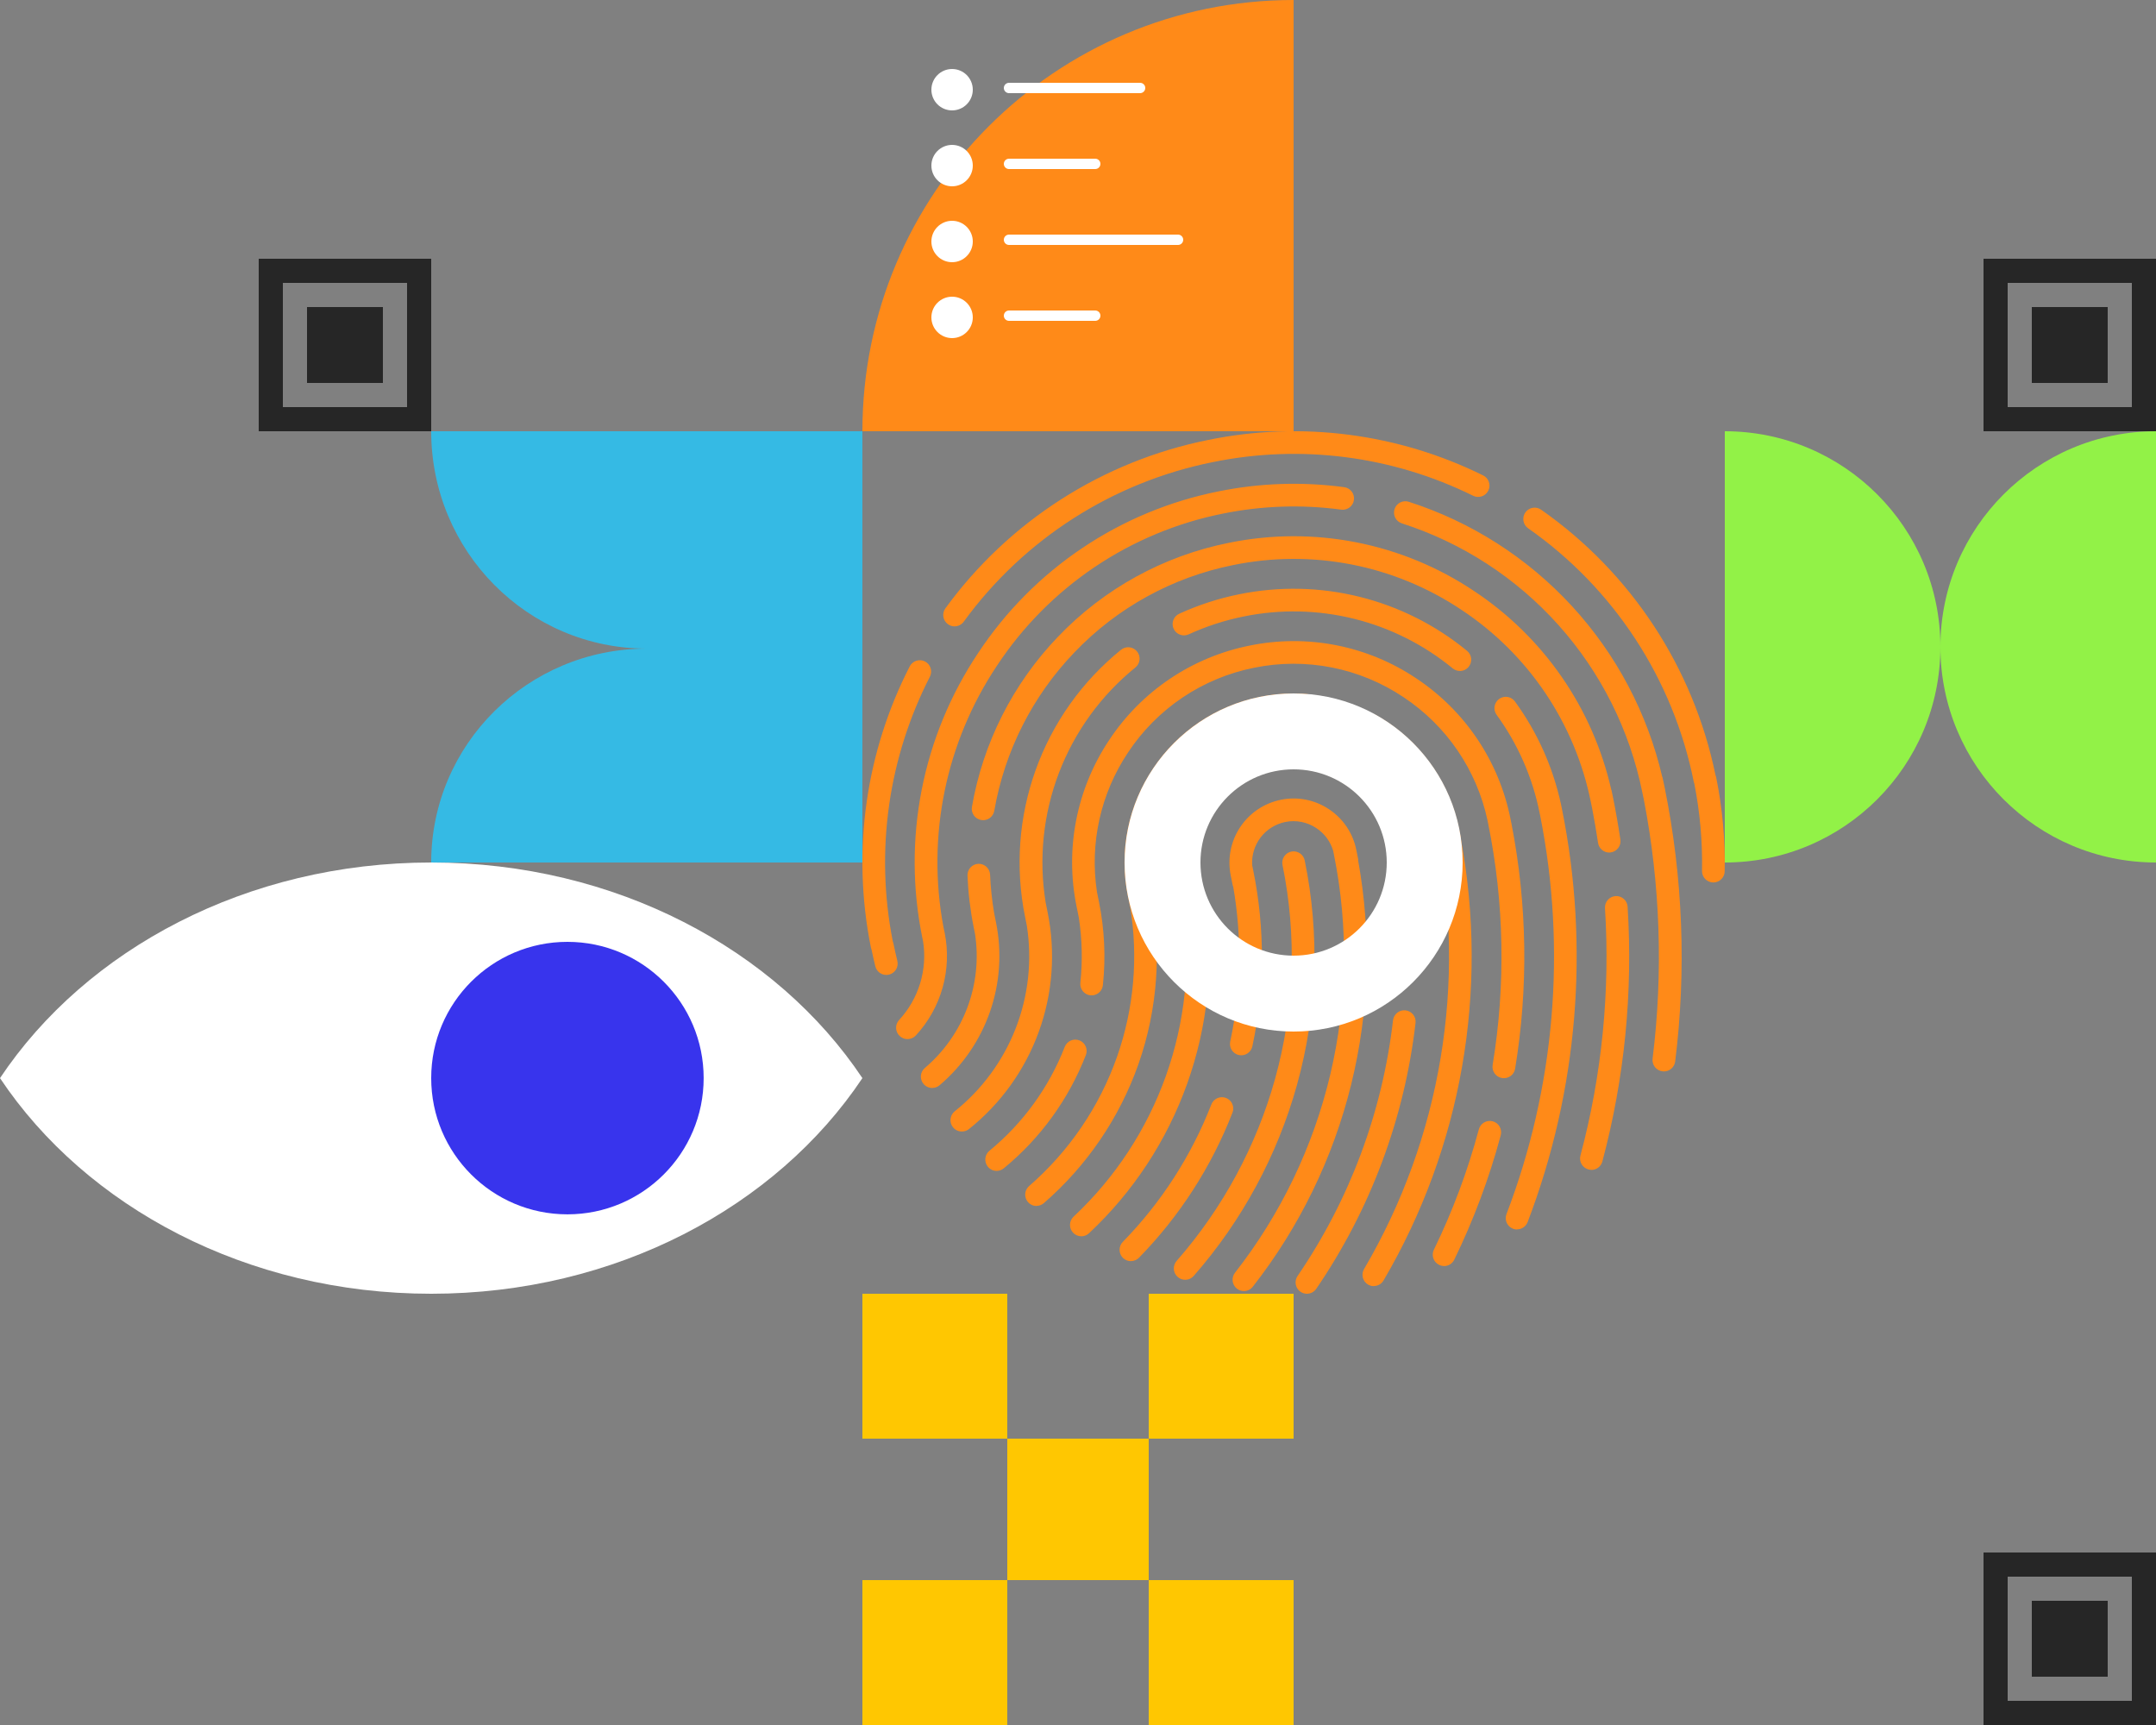
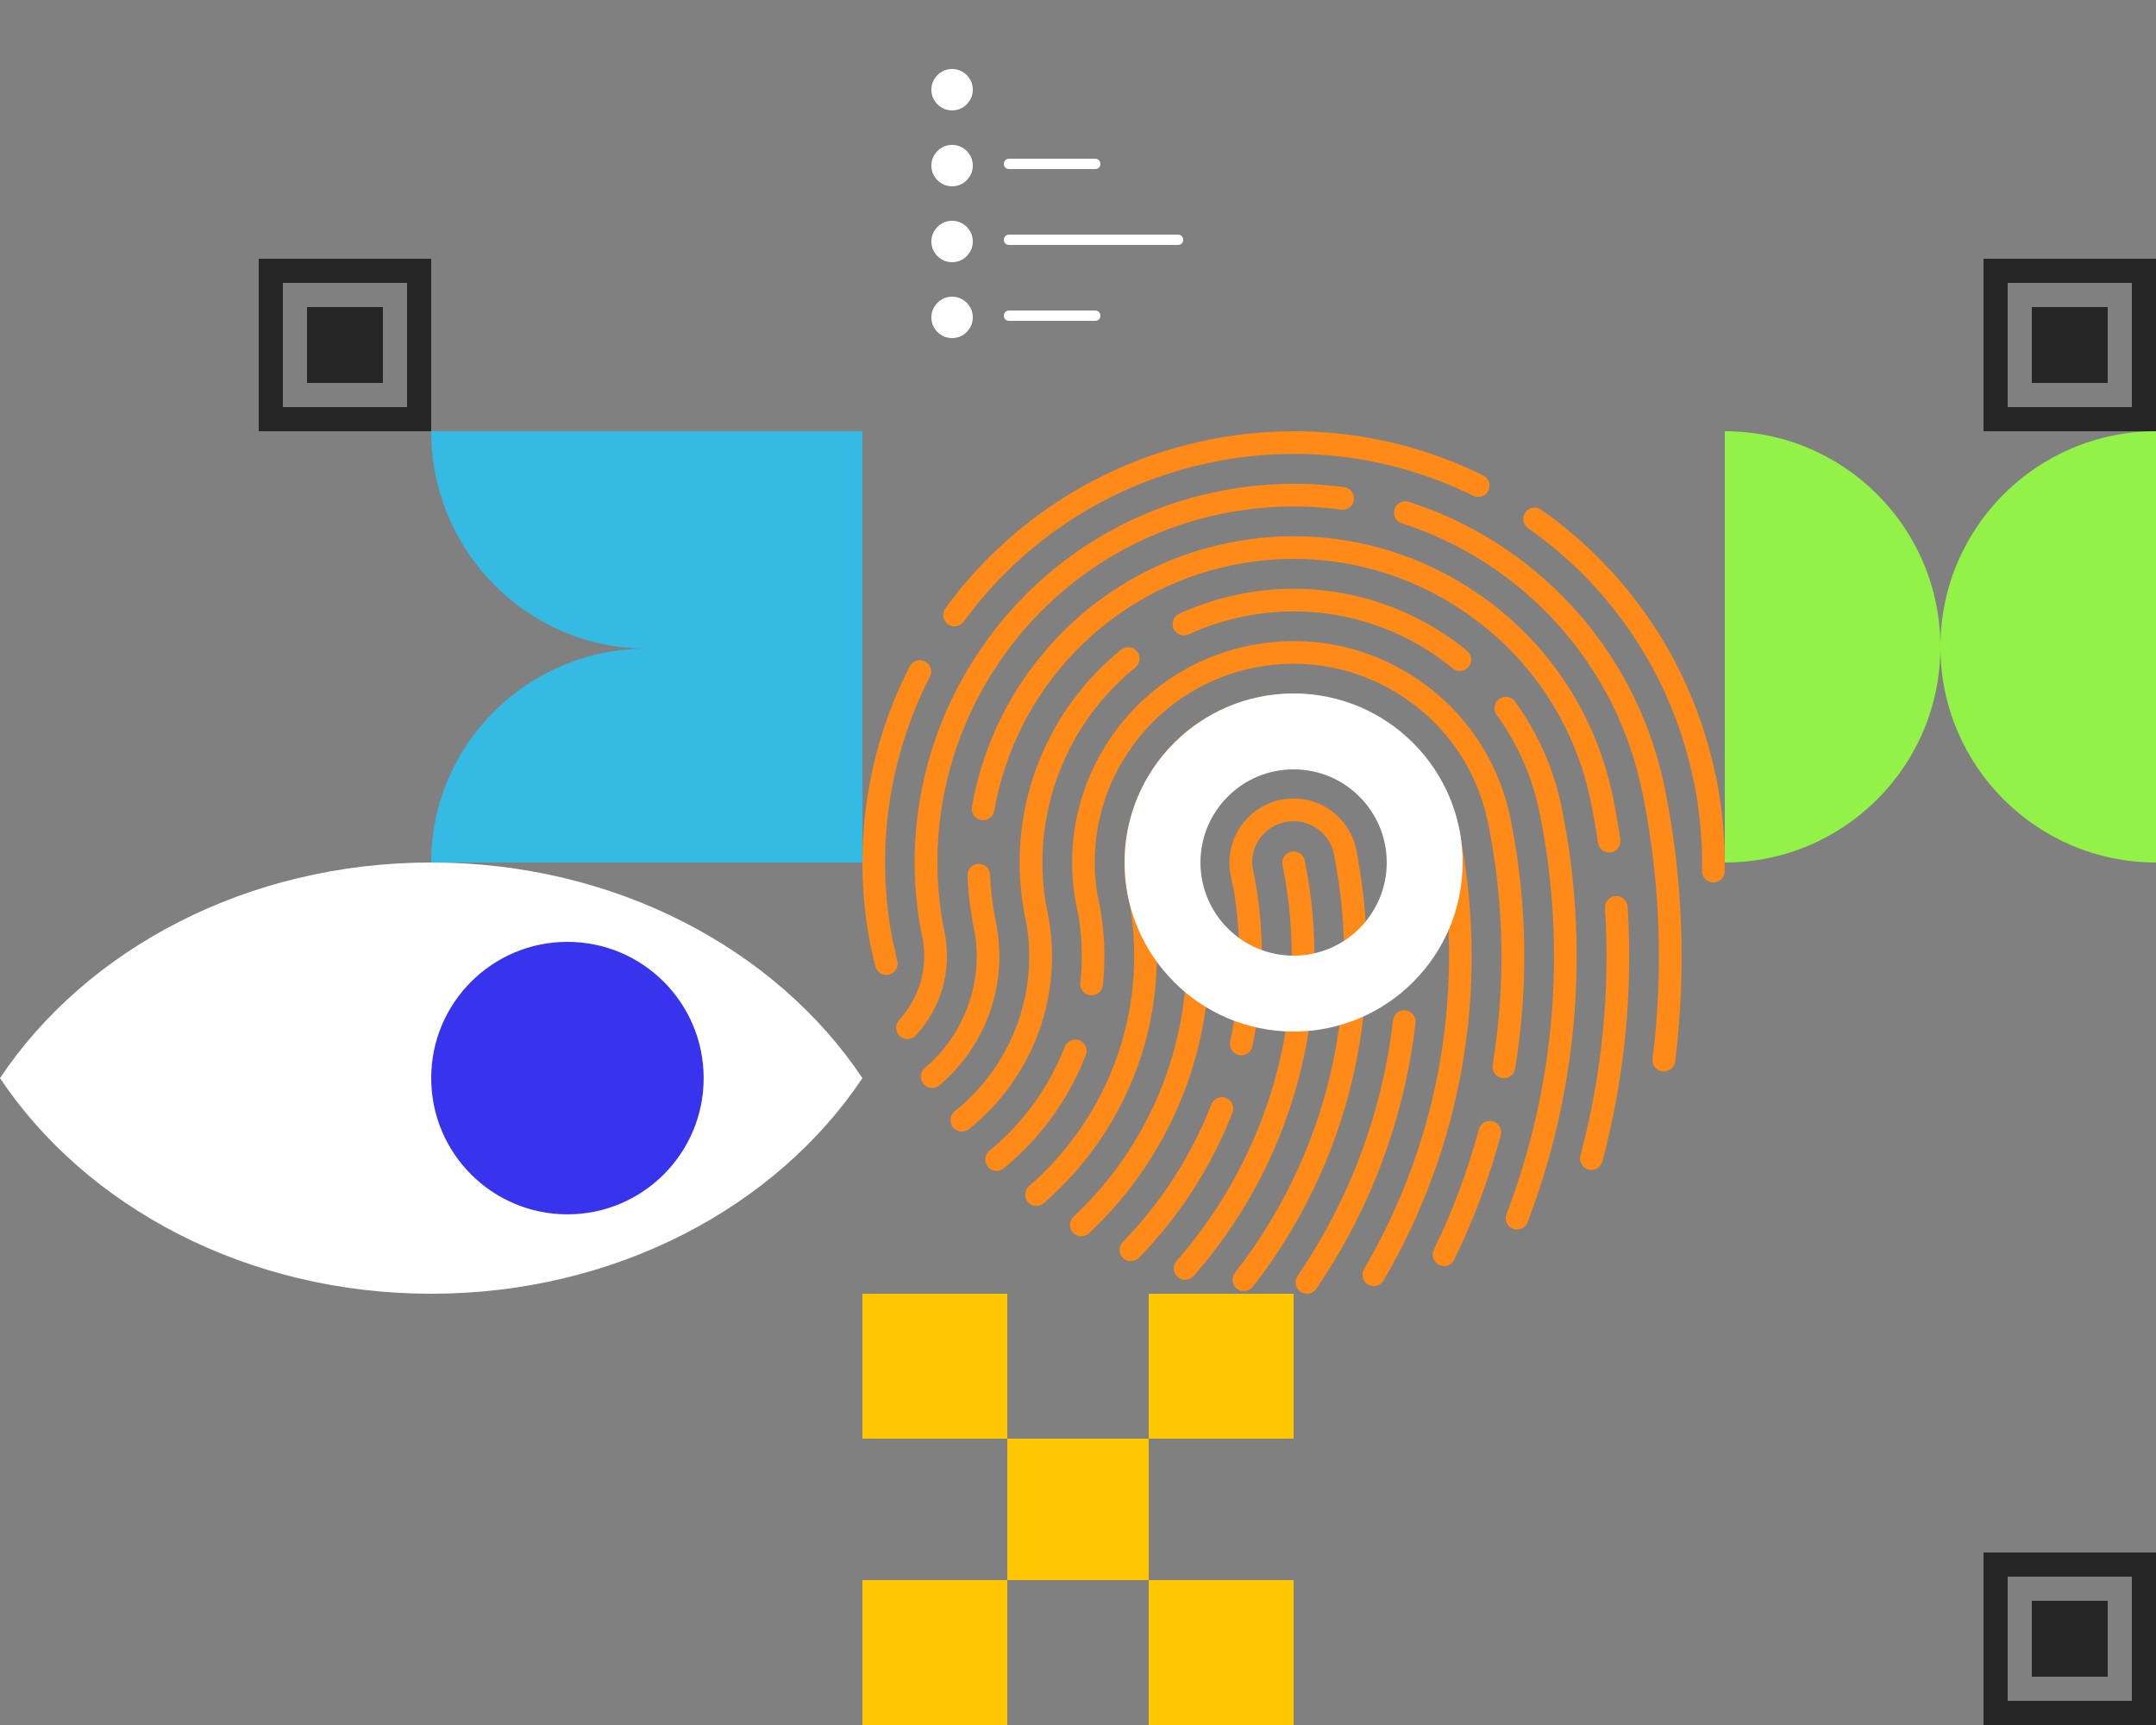
<svg xmlns="http://www.w3.org/2000/svg" id="eqxnRYbwt9F1" viewBox="0 0 625 500" shape-rendering="geometricPrecision" text-rendering="geometricPrecision">
  <rect x="0" y="0" width="625" height="500" fill="#808080" stroke="none" />
  <style>#eqxnRYbwt9F3_tr {animation: eqxnRYbwt9F3_tr__tr 9000ms linear infinite normal forwards}@keyframes eqxnRYbwt9F3_tr__tr { 0% {transform: translate(374.997px,249.997px) rotate(0deg)} 100% {transform: translate(374.997px,249.997px) rotate(360deg)}} #eqxnRYbwt9F10_ts {animation: eqxnRYbwt9F10_ts__ts 9000ms linear infinite normal forwards}@keyframes eqxnRYbwt9F10_ts__ts { 0% {transform: translate(125px,312.5px) scale(1,1)} 57.778% {transform: translate(125px,312.5px) scale(1,1);animation-timing-function: cubic-bezier(0.42,0,0.58,1)} 60% {transform: translate(125px,312.5px) scale(1,0.091);animation-timing-function: cubic-bezier(0.42,0,0.58,1)} 62.222% {transform: translate(125px,312.5px) scale(1,1)} 100% {transform: translate(125px,312.5px) scale(1,1)}} #eqxnRYbwt9F11_to {animation: eqxnRYbwt9F11_to__to 9000ms linear infinite normal forwards}@keyframes eqxnRYbwt9F11_to__to { 0% {transform: translate(164.5px,312.5px)} 14.444% {transform: translate(164.5px,312.5px);animation-timing-function: cubic-bezier(0.42,0,0.58,1)} 21.111% {transform: translate(85.5px,312.5px)} 46.667% {transform: translate(85.5px,312.5px);animation-timing-function: cubic-bezier(0.42,0,0.58,1)} 53.333% {transform: translate(164.5px,312.5px)} 100% {transform: translate(164.5px,312.5px)}} #eqxnRYbwt9F14_to {animation: eqxnRYbwt9F14_to__to 9000ms linear infinite normal forwards}@keyframes eqxnRYbwt9F14_to__to { 0% {transform: translate(305.75px,59px)} 68.889% {transform: translate(305.75px,59px);animation-timing-function: cubic-bezier(0.42,0,0.58,1)} 73.333% {transform: translate(305.75px,37px)} 100% {transform: translate(305.75px,37px)}} #eqxnRYbwt9F15 {animation: eqxnRYbwt9F15_c_o 9000ms linear infinite normal forwards}@keyframes eqxnRYbwt9F15_c_o { 0% {opacity: 1} 68.889% {opacity: 1} 73.333% {opacity: 0} 100% {opacity: 0}} #eqxnRYbwt9F19 {animation: eqxnRYbwt9F19_c_o 9000ms linear infinite normal forwards}@keyframes eqxnRYbwt9F19_c_o { 0% {opacity: 0} 68.889% {opacity: 0} 73.333% {opacity: 1} 100% {opacity: 1}} #eqxnRYbwt9F20 {animation-name: eqxnRYbwt9F20__m, eqxnRYbwt9F20_c_o;animation-duration: 9000ms;animation-fill-mode: forwards;animation-timing-function: linear;animation-direction: normal;animation-iteration-count: infinite;}@keyframes eqxnRYbwt9F20__m { 0% {d: path('M292.5,24.5L330.5,24.5')} 68.889% {d: path('M292.5,24.5L330.5,24.5')} 73.333% {d: path('M292.5,24.5L312.5,24.5')} 100% {d: path('M292.5,24.5L312.5,24.5')}}@keyframes eqxnRYbwt9F20_c_o { 0% {opacity: 1} 68.889% {opacity: 1} 73.333% {opacity: 0} 100% {opacity: 0}} #eqxnRYbwt9F21 {animation: eqxnRYbwt9F21__m 9000ms linear infinite normal forwards}@keyframes eqxnRYbwt9F21__m { 0% {d: path('M292.5,47.5L317.5,47.5')} 68.889% {d: path('M292.5,47.5L317.5,47.5')} 73.333% {d: path('M292.5,47.5L330.5,47.5')} 100% {d: path('M292.5,47.5L330.5,47.5')}} #eqxnRYbwt9F22 {animation: eqxnRYbwt9F22__m 9000ms linear infinite normal forwards}@keyframes eqxnRYbwt9F22__m { 0% {d: path('M292.5,69.5L341.5,69.5')} 68.889% {d: path('M292.5,69.5L341.5,69.5')} 73.333% {d: path('M292.5,69.5L317.5,69.5')} 100% {d: path('M292.5,69.5L317.5,69.5')}} #eqxnRYbwt9F23 {animation: eqxnRYbwt9F23__m 9000ms linear infinite normal forwards}@keyframes eqxnRYbwt9F23__m { 0% {d: path('M292.5,91.5L317.5,91.5')} 68.889% {d: path('M292.5,91.5L317.5,91.5')} 73.333% {d: path('M292.5,91.5L341.5,91.5')} 100% {d: path('M292.5,91.5L341.5,91.5')}} #eqxnRYbwt9F24 {animation-name: eqxnRYbwt9F24__m, eqxnRYbwt9F24_c_o;animation-duration: 9000ms;animation-fill-mode: forwards;animation-timing-function: linear;animation-direction: normal;animation-iteration-count: infinite;}@keyframes eqxnRYbwt9F24__m { 0% {d: path('M292.5,69.5L341.5,69.5')} 68.889% {d: path('M292.5,69.5L341.5,69.5')} 73.333% {d: path('M292.5,69.5L317.5,69.5')} 100% {d: path('M292.5,69.5L317.5,69.5')}}@keyframes eqxnRYbwt9F24_c_o { 0% {opacity: 0} 68.889% {opacity: 0} 73.333% {opacity: 1} 100% {opacity: 1}} #eqxnRYbwt9F35_to {animation: eqxnRYbwt9F35_to__to 9000ms linear infinite normal forwards}@keyframes eqxnRYbwt9F35_to__to { 0% {transform: translate(375px,250px)} 24.444% {transform: translate(375px,250px);animation-timing-function: cubic-bezier(0.42,0,0.58,1)} 31.111% {transform: translate(252px,250px)} 100% {transform: translate(252px,250px)}} #eqxnRYbwt9F35_ts {animation: eqxnRYbwt9F35_ts__ts 9000ms linear infinite normal forwards}@keyframes eqxnRYbwt9F35_ts__ts { 0% {transform: scale(1,1)} 24.444% {transform: scale(1,1);animation-timing-function: cubic-bezier(0.42,0,0.58,1)} 31.111% {transform: scale(0.5,0.5)} 100% {transform: scale(0.5,0.5)}} #eqxnRYbwt9F35 {animation: eqxnRYbwt9F35_c_o 9000ms linear infinite normal forwards}@keyframes eqxnRYbwt9F35_c_o { 0% {opacity: 1} 24.444% {opacity: 1;animation-timing-function: cubic-bezier(0.42,0,0.58,1)} 31.111% {opacity: 0} 100% {opacity: 0}} #eqxnRYbwt9F36_to {animation: eqxnRYbwt9F36_to__to 9000ms linear infinite normal forwards}@keyframes eqxnRYbwt9F36_to__to { 0% {transform: translate(499.991px,250px)} 24.444% {transform: translate(499.991px,250px);animation-timing-function: cubic-bezier(0.42,0,0.58,1)} 31.111% {transform: translate(375px,250px)} 100% {transform: translate(375px,250px)}} #eqxnRYbwt9F36_ts {animation: eqxnRYbwt9F36_ts__ts 9000ms linear infinite normal forwards}@keyframes eqxnRYbwt9F36_ts__ts { 0% {transform: scale(0.5,0.5)} 24.444% {transform: scale(0.5,0.5);animation-timing-function: cubic-bezier(0.42,0,0.58,1)} 31.111% {transform: scale(1,1)} 100% {transform: scale(1,1)}} #eqxnRYbwt9F36 {animation: eqxnRYbwt9F36_c_o 9000ms linear infinite normal forwards}@keyframes eqxnRYbwt9F36_c_o { 0% {opacity: 0} 24.444% {opacity: 0;animation-timing-function: cubic-bezier(0.42,0,0.58,1)} 31.111% {opacity: 1} 100% {opacity: 1}}</style>
  <g>
    <g id="eqxnRYbwt9F3_tr" transform="translate(374.997,249.997) rotate(0)">
      <g transform="translate(-374.997,-249.997)">
        <path d="M378.856,375c-.661.002-1.307-.198-1.852-.572-.719-.492-1.213-1.25-1.374-2.106-.162-.857.024-1.742.515-2.462c15.102-22.091,24.601-47.525,27.676-74.108.048-.428.18-.844.389-1.221.208-.378.489-.711.827-.98.337-.268.724-.468,1.139-.587s.849-.155,1.277-.106c.866.099,1.658.538,2.2,1.22.543.681.793,1.551.695,2.417-3.196,27.647-13.074,54.1-28.781,77.074-.301.441-.705.803-1.178,1.052-.472.25-.999.38-1.533.379v0Zm-18.264-.778c-.733.002-1.445-.242-2.022-.693-.34-.267-.625-.597-.837-.973-.213-.376-.349-.79-.401-1.219-.053-.429-.02-.863.096-1.28.116-.416.312-.805.578-1.145c13.251-16.936,22.677-36.542,27.628-57.469c4.951-20.926,5.311-42.677,1.055-63.755l-.22-1.101c-.799-2.685-2.519-5.002-4.857-6.544-1.309-.881-2.779-1.492-4.325-1.799-1.547-.307-3.139-.304-4.685.009-2.843.577-5.383,2.162-7.15,4.464s-2.641,5.165-2.463,8.062l.327,1.605c3.419,16.799,3.327,34.122-.268,50.883-.089.424-.261.825-.505,1.182s-.556.662-.919.898c-.362.236-.767.398-1.192.477-.425.08-.862.074-1.285-.016-.422-.09-.822-.263-1.177-.508-.355-.244-.659-.557-.893-.919-.234-.363-.395-.767-.472-1.192-.078-.424-.072-.86.019-1.281c3.179-14.818,3.466-30.11.846-45.037h-.068l-.639-3.163c-.968-4.829.019-9.846,2.744-13.949s6.967-6.958,11.794-7.938c2.39-.491,4.853-.502,7.248-.032c2.394.469,4.671,1.409,6.699,2.765c2.037,1.346,3.786,3.083,5.147,5.109c1.362,2.026,2.308,4.302,2.784,6.696l.577,2.867-.076.027c3.941,21.605,3.26,43.8-1.998,65.123-5.259,21.322-14.975,41.289-28.509,58.584-.307.394-.7.713-1.149.932-.449.218-.942.331-1.441.33h.009Zm37.656-1.427c-.582.003-1.154-.152-1.656-.447-.372-.219-.698-.509-.958-.853-.261-.344-.451-.737-.56-1.155s-.134-.853-.075-1.281c.06-.427.203-.839.421-1.211c22.317-38.03,29.825-82.953,21.087-126.173l-.286-1.422c-1.358-5.726-3.893-11.107-7.444-15.801-3.551-4.693-8.041-8.595-13.182-11.459-.761-.425-1.322-1.136-1.559-1.974-.238-.839-.132-1.738.293-2.499.21-.378.492-.71.831-.978.338-.269.726-.468,1.142-.586.415-.118.85-.153,1.279-.102.429.05.844.185,1.221.396c6.178,3.445,11.536,8.188,15.706,13.903c4.17,5.714,7.053,12.264,8.45,19.198l.563,2.792h-.044c8.192,43.971.237,89.422-22.402,127.997-.291.495-.706.905-1.204,1.19-.499.285-1.063.434-1.637.434l.014.031Zm-54.69-1.852c-.798.001-1.568-.29-2.165-.819-.655-.575-1.054-1.387-1.11-2.257-.057-.87.235-1.726.81-2.381c13.351-15.232,23.105-33.272,28.539-52.785c5.618-20.204,6.354-41.454,2.147-61.999-.171-.853.003-1.74.484-2.465.482-.725,1.231-1.23,2.084-1.404.423-.085.859-.087,1.283-.004s.827.249,1.187.488c.359.239.669.546.909.904.241.359.409.761.495,1.184c4.419,21.554,3.652,43.85-2.237,65.05-5.7,20.471-15.932,39.398-29.939,55.379-.308.351-.688.633-1.114.826s-.888.292-1.355.292l-.018-.009Zm75.056-3.981c-.498,0-.989-.115-1.436-.336-.782-.382-1.381-1.06-1.664-1.883-.284-.824-.229-1.726.152-2.509c5.449-11.188,9.814-22.872,13.035-34.892.227-.841.778-1.559,1.532-1.995.755-.436,1.652-.555,2.494-.331.842.227,1.559.778,1.994,1.533s.553,1.651.328,2.493c-3.33,12.43-7.844,24.512-13.478,36.081-.269.556-.689,1.025-1.212,1.352-.523.328-1.128.501-1.745.5v-.013Zm-90.78-1.409c-.858.002-1.682-.334-2.294-.935-.624-.61-.979-1.441-.989-2.313-.01-.871.326-1.711.935-2.335c11.159-11.418,19.893-24.975,25.676-39.856.318-.811.944-1.463,1.742-1.813.797-.35,1.701-.369,2.512-.053.812.317,1.465.943,1.815,1.74.351.798.371,1.702.055,2.514-6.107,15.699-15.325,30.002-27.099,42.049-.306.313-.672.562-1.076.732s-.838.257-1.277.256v.014Zm-14.368-7.211c-.45,0-.895-.092-1.308-.27-.413-.179-.786-.44-1.094-.768-.594-.637-.912-1.485-.882-2.356.029-.871.403-1.695,1.039-2.292c12.039-11.271,21.212-25.255,26.755-40.787c5.543-15.533,7.296-32.165,5.112-48.512-.058-.427-.032-.863.078-1.28.109-.418.3-.809.562-1.153.261-.344.588-.632.961-.85.373-.217.785-.358,1.213-.416.427-.059.862-.032,1.279.078.417.109.809.3,1.152.562.343.261.632.588.849.961.216.373.357.785.415,1.213c2.325,17.387.462,35.078-5.433,51.6-5.896,16.522-15.654,31.397-28.461,43.384-.604.574-1.404.894-2.237.895v-.009Zm126.315-1.968c-.402,0-.8-.072-1.176-.215-.814-.312-1.47-.935-1.825-1.731s-.379-1.7-.067-2.514c14.056-36.783,17.446-76.786,9.783-115.41l-.17-.827c-2.045-10.287-6.302-20.007-12.476-28.486-.254-.348-.437-.743-.539-1.163-.101-.419-.119-.854-.052-1.281.067-.426.217-.835.442-1.203s.52-.688.869-.942.744-.438,1.163-.539c.42-.101.855-.119,1.281-.052s.835.217,1.203.442c.369.225.689.52.943.869c6.458,8.859,10.997,18.967,13.325,29.68v0l.278,1.342c8.118,40.094,4.677,81.669-9.922,119.883-.238.62-.659,1.154-1.207,1.531s-1.197.579-1.861.58l.008.036Zm-139.305-6.818c-.471.001-.937-.1-1.366-.296-.428-.196-.809-.482-1.117-.84-.282-.326-.498-.704-.635-1.113-.136-.41-.19-.842-.16-1.272.031-.431.146-.851.34-1.237.193-.386.46-.73.786-1.012c11.605-10.075,20.392-22.995,25.498-37.49c4.896-13.936,6.202-28.88,3.798-43.453h-.027l-.631-3.131c-1.291-6.306-1.318-12.805-.08-19.121s3.716-12.324,7.291-17.676c3.545-5.369,8.12-9.982,13.459-13.571c5.34-3.59,11.338-6.085,17.648-7.342c4.442-.897,8.986-1.176,13.504-.827.431.033.851.151,1.235.347.385.196.728.465,1.008.794.281.328.494.708.627,1.119.133.41.184.843.15,1.274-.033.43-.15.85-.346,1.234-.195.385-.464.728-.792,1.008-.328.281-.708.494-1.118.627-.411.133-.843.184-1.273.15-3.913-.301-7.848-.059-11.694.72-5.463,1.087-10.656,3.247-15.279,6.355-4.623,3.107-8.584,7.1-11.654,11.748-5.736,8.578-8.124,18.963-6.71,29.184l.537,2.661c3.377,16.699,2.181,33.999-3.462,50.074-5.492,15.568-14.937,29.442-27.408,40.259-.596.52-1.36.806-2.151.805l.022.022Zm-11.559-10.167c-.487.002-.968-.105-1.409-.313-.44-.209-.828-.513-1.136-.89-.554-.673-.817-1.538-.733-2.406.083-.867.508-1.665,1.18-2.22c9.748-7.999,17.269-18.375,21.839-30.127.155-.403.389-.771.688-1.083.298-.312.655-.563,1.05-.737s.821-.268,1.252-.278c.432-.009.861.067,1.264.224.811.316,1.464.942,1.815,1.74.35.797.37,1.702.054,2.514-4.978,12.808-13.174,24.116-23.797,32.833-.587.481-1.322.743-2.08.743h.013Zm172.408-.309c-.287,0-.573-.037-.85-.112-.418-.111-.809-.303-1.152-.566-.343-.262-.631-.59-.847-.964s-.356-.787-.412-1.215-.028-.864.085-1.281c6.237-23.363,8.64-47.585,7.116-71.719-.055-.869.237-1.725.813-2.379.575-.655,1.387-1.054,2.256-1.11.87-.055,1.727.238,2.381.814s1.053,1.389,1.108,2.259c1.575,24.852-.897,49.794-7.318,73.853-.186.7-.598,1.318-1.171,1.76-.574.441-1.277.681-2.001.683l-.008-.023ZM278.817,327.973c-.492,0-.978-.111-1.422-.324-.443-.212-.834-.522-1.141-.906-.546-.68-.799-1.549-.704-2.415.094-.867.529-1.66,1.209-2.206c7.919-6.33,14.023-14.641,17.695-24.091c3.672-9.449,4.78-19.701,3.213-29.717l-.515-2.568c-2.888-14.208-1.823-28.936,3.079-42.581s13.453-25.684,24.723-34.806c.336-.279.726-.487,1.144-.614.419-.127.858-.168,1.293-.123s.856.177,1.24.387c.383.211.721.495.993.838.548.677.805,1.545.714,2.412-.09.867-.521,1.663-1.197,2.213-9.948,8.053-17.593,18.589-22.163,30.544-4.57,11.954-5.902,24.904-3.863,37.539l.577,2.88c2.35,11.552,1.467,23.528-2.551,34.61s-11.015,20.842-20.222,28.203c-.583.47-1.309.726-2.058.725h-.044Zm-8.584-12.623c-.478.001-.951-.103-1.384-.303-.434-.201-.818-.495-1.126-.86-.279-.33-.49-.711-.622-1.122-.132-.412-.181-.845-.146-1.275.036-.431.156-.85.354-1.234.198-.383.469-.725.799-1.004c5.54-4.695,9.785-10.732,12.33-17.533c2.546-6.802,3.308-14.142,2.212-21.321l-.393-1.946c-.989-4.928-1.587-9.927-1.79-14.95-.036-.868.273-1.715.86-2.355.587-.641,1.404-1.023,2.272-1.062.867-.035,1.714.274,2.354.861s1.022,1.403,1.063,2.27c.156,3.706.541,7.399,1.154,11.058l.573,2.854c1.734,8.604,1.13,17.516-1.75,25.808-2.881,8.291-7.932,15.659-14.627,21.335-.591.504-1.343.78-2.12.779h-.013Zm165.71-2.832c-.179.001-.359-.014-.536-.045-.86-.142-1.628-.62-2.136-1.327-.508-.708-.715-1.588-.575-2.448c3.82-23.23,3.377-46.962-1.306-70.033l-.179-.895c-3.143-14.642-11.902-27.468-24.397-35.723-6.289-4.207-13.35-7.125-20.774-8.584-7.425-1.459-15.065-1.43-22.478.085-7.423,1.477-14.478,4.412-20.759,8.635-6.28,4.223-11.66,9.651-15.827,15.968-7.921,11.864-11.124,26.258-8.983,40.362l.586,2.912c1.611,7.946,1.992,16.093,1.132,24.155-.093.867-.527,1.661-1.206,2.208-.678.547-1.546.802-2.413.709-.429-.046-.844-.177-1.223-.384-.378-.207-.712-.486-.983-.822-.27-.336-.472-.722-.593-1.136s-.16-.848-.113-1.277c.676-6.306.526-12.673-.447-18.94l-.649-3.211c-1.688-8.26-1.723-16.772-.102-25.045s4.865-16.143,9.545-23.155c4.644-7.034,10.637-13.078,17.632-17.782c6.994-4.704,14.852-7.974,23.119-9.621c8.26-1.692,16.773-1.728,25.047-.106c8.273,1.622,16.143,4.869,23.152,9.554c7.038,4.649,13.083,10.647,17.786,17.648c4.703,7.002,7.97,14.866,9.613,23.139l.309,1.534c4.551,23.376,4.901,47.376,1.033,70.874-.126.768-.521,1.466-1.114,1.97-.594.504-1.346.781-2.125.781h-.036Zm46.388-1.968c-.134,0-.273,0-.412-.023-.864-.109-1.649-.556-2.184-1.244-.535-.687-.776-1.559-.67-2.424c3.107-25.012,2.251-50.359-2.536-75.105l-.447-2.107c-3.64-18.015-12.017-34.734-24.268-48.434-12.251-13.701-27.932-23.888-45.43-29.512-.829-.267-1.519-.852-1.918-1.627-.398-.775-.472-1.676-.206-2.506.131-.411.342-.792.621-1.121s.619-.6,1.003-.797c.383-.197.802-.317,1.231-.353.43-.035.863.014,1.273.146c18.109,5.815,34.401,16.227,47.283,30.22c12.882,13.992,21.916,31.087,26.217,49.614h.045l.648,3.077c5.291,26.104,6.315,52.893,3.033,79.324-.099.794-.484,1.525-1.084,2.056-.599.53-1.372.823-2.172.825l-.027-.009Zm-219.278-9.358c-.832-.004-1.631-.324-2.237-.895-.638-.593-1.015-1.416-1.048-2.288-.033-.871.282-1.72.874-2.359c2.803-3.029,4.884-6.652,6.088-10.599s1.499-8.115.863-12.193l-.237-1.122c-2.884-14.132-2.938-28.695-.158-42.847c2.779-14.152,8.337-27.613,16.351-39.604c7.946-12.035,18.2-22.374,30.17-30.419c11.969-8.044,25.415-13.635,39.559-16.447c11.98-2.433,24.284-2.841,36.399-1.208.863.118,1.645.574,2.172,1.267.528.694.759,1.569.641,2.433-.057.427-.199.839-.416,1.211-.217.373-.505.7-.848.961s-.734.452-1.151.562-.852.137-1.279.079c-11.391-1.534-22.957-1.15-34.221,1.136-13.296,2.647-25.935,7.904-37.186,15.468s-20.89,17.284-28.36,28.598c-14.855,22.238-20.436,49.398-15.553,75.692l.389,1.829c1.049,5.259.836,10.692-.619,15.853-1.456,5.161-4.113,9.904-7.755,13.841-.308.332-.681.597-1.096.778s-.862.274-1.315.273h-.027ZM252.684,275.39c-.085-.203-.149-.414-.192-.63-2.838-13.991-3.253-28.365-1.226-42.496c1.96-13.636,6.168-26.851,12.454-39.11.196-.384.466-.725.795-1.005.328-.279.708-.491,1.119-.624.41-.132.843-.183,1.272-.148.43.035.849.154,1.233.35.776.398,1.362,1.087,1.629,1.917.268.83.195,1.731-.202,2.507-5.954,11.612-9.94,24.131-11.796,37.048-1.891,13.179-1.54,26.584,1.038,39.646.081.2.144.406.188.617.331,1.642.711,3.342,1.132,5.055.103.419.123.854.059,1.281-.065.426-.213.836-.436,1.205-.223.37-.517.691-.865.947-.347.256-.742.441-1.161.544-.257.065-.521.098-.787.098-.734-.001-1.447-.248-2.025-.701s-.988-1.087-1.164-1.799c-.389-1.584-.747-3.154-1.065-4.688v-.014Zm155.476,4.72c-.43,0-.857-.084-1.255-.248-.398-.165-.76-.406-1.065-.71s-.547-.665-.712-1.062c-.165-.398-.251-.824-.251-1.255-.039-10.799-1.132-21.568-3.266-32.153l-.259-1.271c-1.634-6.576-5.682-12.298-11.34-16.027-2.968-1.99-6.302-3.371-9.808-4.062-3.507-.691-7.115-.679-10.616.036-5.225,1.051-10.025,3.613-13.805,7.369s-6.373,8.54-7.457,13.758c-.178.852-.688,1.599-1.417,2.077-.729.477-1.617.645-2.47.468-.853-.179-1.6-.688-2.077-1.417s-.646-1.617-.468-2.47c1.345-6.477,4.563-12.416,9.255-17.079c4.693-4.663,10.652-7.844,17.137-9.148c4.346-.89,8.825-.908,13.178-.053c4.354.854,8.494,2.565,12.181,5.032c3.703,2.447,6.884,5.605,9.358,9.291s4.192,7.826,5.054,12.18l.528,2.635h-.045c1.884,10.157,2.848,20.464,2.881,30.794.001.431-.082.858-.246,1.257s-.405.761-.709,1.067-.666.549-1.063.715c-.398.166-.825.252-1.256.253l.013.023Zm83.041-52.834c-.087-.202-.151-.414-.192-.631-5.946-29.778-23.15-56.115-48.029-73.526-.713-.501-1.197-1.265-1.347-2.122-.15-.858.046-1.741.546-2.454.248-.354.562-.655.926-.887s.77-.39,1.195-.464c.425-.075.861-.065,1.282.028.421.094.82.27,1.173.518c26.064,18.242,44.152,45.774,50.548,76.939.09.208.158.426.201.649c1.81,8.961,2.637,18.093,2.465,27.233-.015.861-.368,1.681-.982,2.284s-1.441.941-2.302.941h-.062c-.432-.007-.858-.1-1.253-.272-.396-.173-.754-.421-1.054-.732-.299-.311-.534-.678-.692-1.08-.158-.401-.235-.83-.226-1.262.157-8.442-.582-16.876-2.206-25.162h.009Zm-24.696,19.843c-.787-.001-1.548-.284-2.144-.797-.595-.514-.987-1.225-1.104-2.003-.501-3.382-1.083-6.763-1.727-10.078l-.326-1.579c-2.255-11.342-6.737-22.124-13.187-31.722-6.449-9.598-14.739-17.821-24.388-24.193-9.609-6.427-20.397-10.882-31.74-13.109-11.342-2.227-23.014-2.181-34.339.136-17.615,3.513-33.72,12.368-46.123,25.359-12.128,12.638-20.204,28.61-23.194,45.868-.072.427-.228.834-.458,1.2s-.53.683-.883.932c-.353.25-.752.427-1.173.522-.422.094-.858.105-1.284.03-.426-.072-.834-.227-1.2-.457-.365-.23-.682-.53-.932-.883-.249-.353-.426-.752-.521-1.174-.095-.421-.105-.858-.031-1.283c3.211-18.546,11.889-35.71,24.921-49.291c13.33-13.962,30.637-23.48,49.567-27.26c12.171-2.489,24.715-2.539,36.906-.147c12.19,2.393,23.784,7.18,34.111,14.086c20.235,13.369,34.516,34.046,39.852,57.704h.032l.496,2.371c.788,3.923,1.494,7.958,2.094,11.984.064.427.043.862-.061,1.281s-.29.813-.547,1.16-.579.64-.95.862c-.37.222-.78.369-1.207.432-.152.028-.306.045-.46.049v0Zm-43.301-52.641c-.759.002-1.494-.261-2.08-.742-8.336-6.855-18.097-11.763-28.57-14.368s-21.395-2.84-31.971-.689c-5.516,1.109-10.885,2.852-16.001,5.193-.792.363-1.696.397-2.512.094-.817-.302-1.481-.917-1.845-1.708-.363-.794-.396-1.698-.092-2.516.303-.818.919-1.482,1.712-1.846c5.577-2.553,11.431-4.452,17.445-5.658c11.531-2.344,23.439-2.086,34.857.756c11.418,2.841,22.059,8.194,31.146,15.669.672.555,1.097,1.353,1.18,2.22.084.868-.179,1.733-.733,2.406-.308.377-.696.681-1.136.89-.441.208-.922.315-1.409.313l.009-.014ZM276.714,181.56c-.696-.002-1.374-.228-1.932-.644-.349-.254-.644-.575-.869-.943s-.376-.777-.442-1.203c-.067-.426-.05-.861.052-1.281.101-.419.284-.814.539-1.163c18.387-25.25,45.589-42.671,76.215-48.812c26.962-5.527,54.998-1.907,79.672,10.289.388.19.734.454,1.018.778.285.324.504.701.643,1.11.139.408.196.84.169,1.27-.028.431-.141.852-.331,1.239s-.454.734-.778,1.019c-.324.286-.701.504-1.109.644-.409.14-.84.197-1.271.17-.431-.028-.852-.14-1.239-.33-23.374-11.558-49.933-14.991-75.477-9.756-29.017,5.822-54.787,22.334-72.203,46.262-.306.417-.706.756-1.168.989-.461.233-.972.354-1.489.353v.009Z" clip-rule="evenodd" fill="#ff8a18" fill-rule="evenodd" />
      </g>
    </g>
    <g>
      <path d="M562.5,187.5c0-34.518-27.982-62.5-62.5-62.5v125c34.518,0,62.5-27.982,62.5-62.5Z" clip-rule="evenodd" fill="#92f247" fill-rule="evenodd" />
      <path d="M624.97,250c-34.504-.016-62.47-27.992-62.47-62.5c0-34.518,27.982-62.5,62.5-62.5v125c-.01,0-.02,0-.03,0Zm.03,0h-.03Z" clip-rule="evenodd" fill="#92f247" fill-rule="evenodd" />
    </g>
    <path d="M187.5,188c-34.518,0-62.5-28.206-62.5-63h62.5h62.5v125h-62.5-62.5c0-34.242,27.982-62,62.5-62Z" clip-rule="evenodd" fill="#35bae4" fill-rule="evenodd" />
    <g>
      <g id="eqxnRYbwt9F10_ts" transform="translate(125,312.5) scale(1,1)">
        <path d="M250,312.5C225.049,275.137,178.413,250,125,250C71.587,250,24.951,275.137,0,312.5C24.951,349.863,71.587,375,125,375c53.413,0,100.049-25.137,125-62.5Z" transform="translate(-125,-312.5)" clip-rule="evenodd" fill="#fff" fill-rule="evenodd" />
      </g>
      <g id="eqxnRYbwt9F11_to" transform="translate(164.5,312.5)">
        <circle r="39.491" transform="translate(-0.009,-0.009)" fill="#3834ed" />
      </g>
    </g>
    <g>
-       <path d="M375,0C305.964,0,250,55.964,250,125h125v-125Z" clip-rule="evenodd" fill="#ff8a18" fill-rule="evenodd" />
+       <path d="M375,0h125v-125Z" clip-rule="evenodd" fill="#ff8a18" fill-rule="evenodd" />
      <g id="eqxnRYbwt9F14_to" transform="translate(305.75,59)">
        <g transform="translate(-305.75,-59)">
          <circle id="eqxnRYbwt9F15" r="6" transform="translate(276 26)" fill="#fff" />
          <circle r="6" transform="translate(276 48)" fill="#fff" />
          <circle r="6" transform="translate(276 70)" fill="#fff" />
          <circle r="6" transform="translate(276 92)" fill="#fff" />
          <circle id="eqxnRYbwt9F19" r="6" transform="translate(276 114)" opacity="0" fill="#fff" />
-           <path id="eqxnRYbwt9F20" d="M292.5,24.5L330.5,24.5" transform="translate(0 1)" fill="none" stroke="#fff" stroke-width="3" stroke-linecap="round" />
          <path id="eqxnRYbwt9F21" d="M292.5,47.5L317.5,47.5" fill="none" stroke="#fff" stroke-width="3" stroke-linecap="round" />
          <path id="eqxnRYbwt9F22" d="M292.5,69.5L341.5,69.5" fill="none" stroke="#fff" stroke-width="3" stroke-linecap="round" />
          <path id="eqxnRYbwt9F23" d="M292.5,91.5L317.5,91.5" fill="none" stroke="#fff" stroke-width="3" stroke-linecap="round" />
          <path id="eqxnRYbwt9F24" d="M292.5,69.5L341.5,69.5" transform="translate(0 44.5)" opacity="0" fill="none" stroke="#fff" stroke-width="3" stroke-linecap="round" />
        </g>
      </g>
    </g>
    <g>
      <path d="M75,75h50v50h-50v-50Zm7,7h36v36h-36v-36Zm29,7h-22v22h22v-22Z" clip-rule="evenodd" fill="#262626" fill-rule="evenodd" />
      <path d="M575,450h50v50h-50v-50Zm7,7h36v36h-36v-36Zm29,7h-22v22h22v-22Z" clip-rule="evenodd" fill="#262626" fill-rule="evenodd" />
      <path d="M575,75h50v50h-50v-50Zm7,7h36v36h-36v-36Zm29,7h-22v22h22v-22Z" clip-rule="evenodd" fill="#262626" fill-rule="evenodd" />
    </g>
    <g>
      <rect width="42" height="42" rx="0" ry="0" transform="translate(250 375)" fill="#ffc701" />
      <rect width="42" height="42" rx="0" ry="0" transform="translate(250 458)" fill="#ffc701" />
      <rect width="41" height="41" rx="0" ry="0" transform="translate(292 417)" fill="#ffc701" />
      <rect width="42" height="42" rx="0" ry="0" transform="translate(333 375)" fill="#ffc701" />
      <rect width="42" height="42" rx="0" ry="0" transform="translate(333 458)" fill="#ffc701" />
    </g>
  </g>
  <g id="eqxnRYbwt9F35_to" transform="translate(375,250)">
    <g id="eqxnRYbwt9F35_ts" transform="scale(1,1)">
      <path id="eqxnRYbwt9F35" d="M375,299c27.062,0,49-21.938,49-49s-21.938-49-49-49-49,21.938-49,49s21.938,49,49,49Zm0-22c14.912,0,27-12.088,27-27s-12.088-27-27-27-27,12.088-27,27s12.088,27,27,27Z" transform="translate(-375,-250)" clip-rule="evenodd" fill="#fff" fill-rule="evenodd" />
    </g>
  </g>
  <g id="eqxnRYbwt9F36_to" transform="translate(499.991,250)">
    <g id="eqxnRYbwt9F36_ts" transform="scale(0.5,0.5)">
-       <path id="eqxnRYbwt9F36" d="M375,299c27.062,0,49-21.938,49-49s-21.938-49-49-49-49,21.938-49,49s21.938,49,49,49Zm0-22c14.912,0,27-12.088,27-27s-12.088-27-27-27-27,12.088-27,27s12.088,27,27,27Z" transform="translate(-375,-250)" opacity="0" clip-rule="evenodd" fill="#fff" fill-rule="evenodd" />
-     </g>
+       </g>
  </g>
</svg>